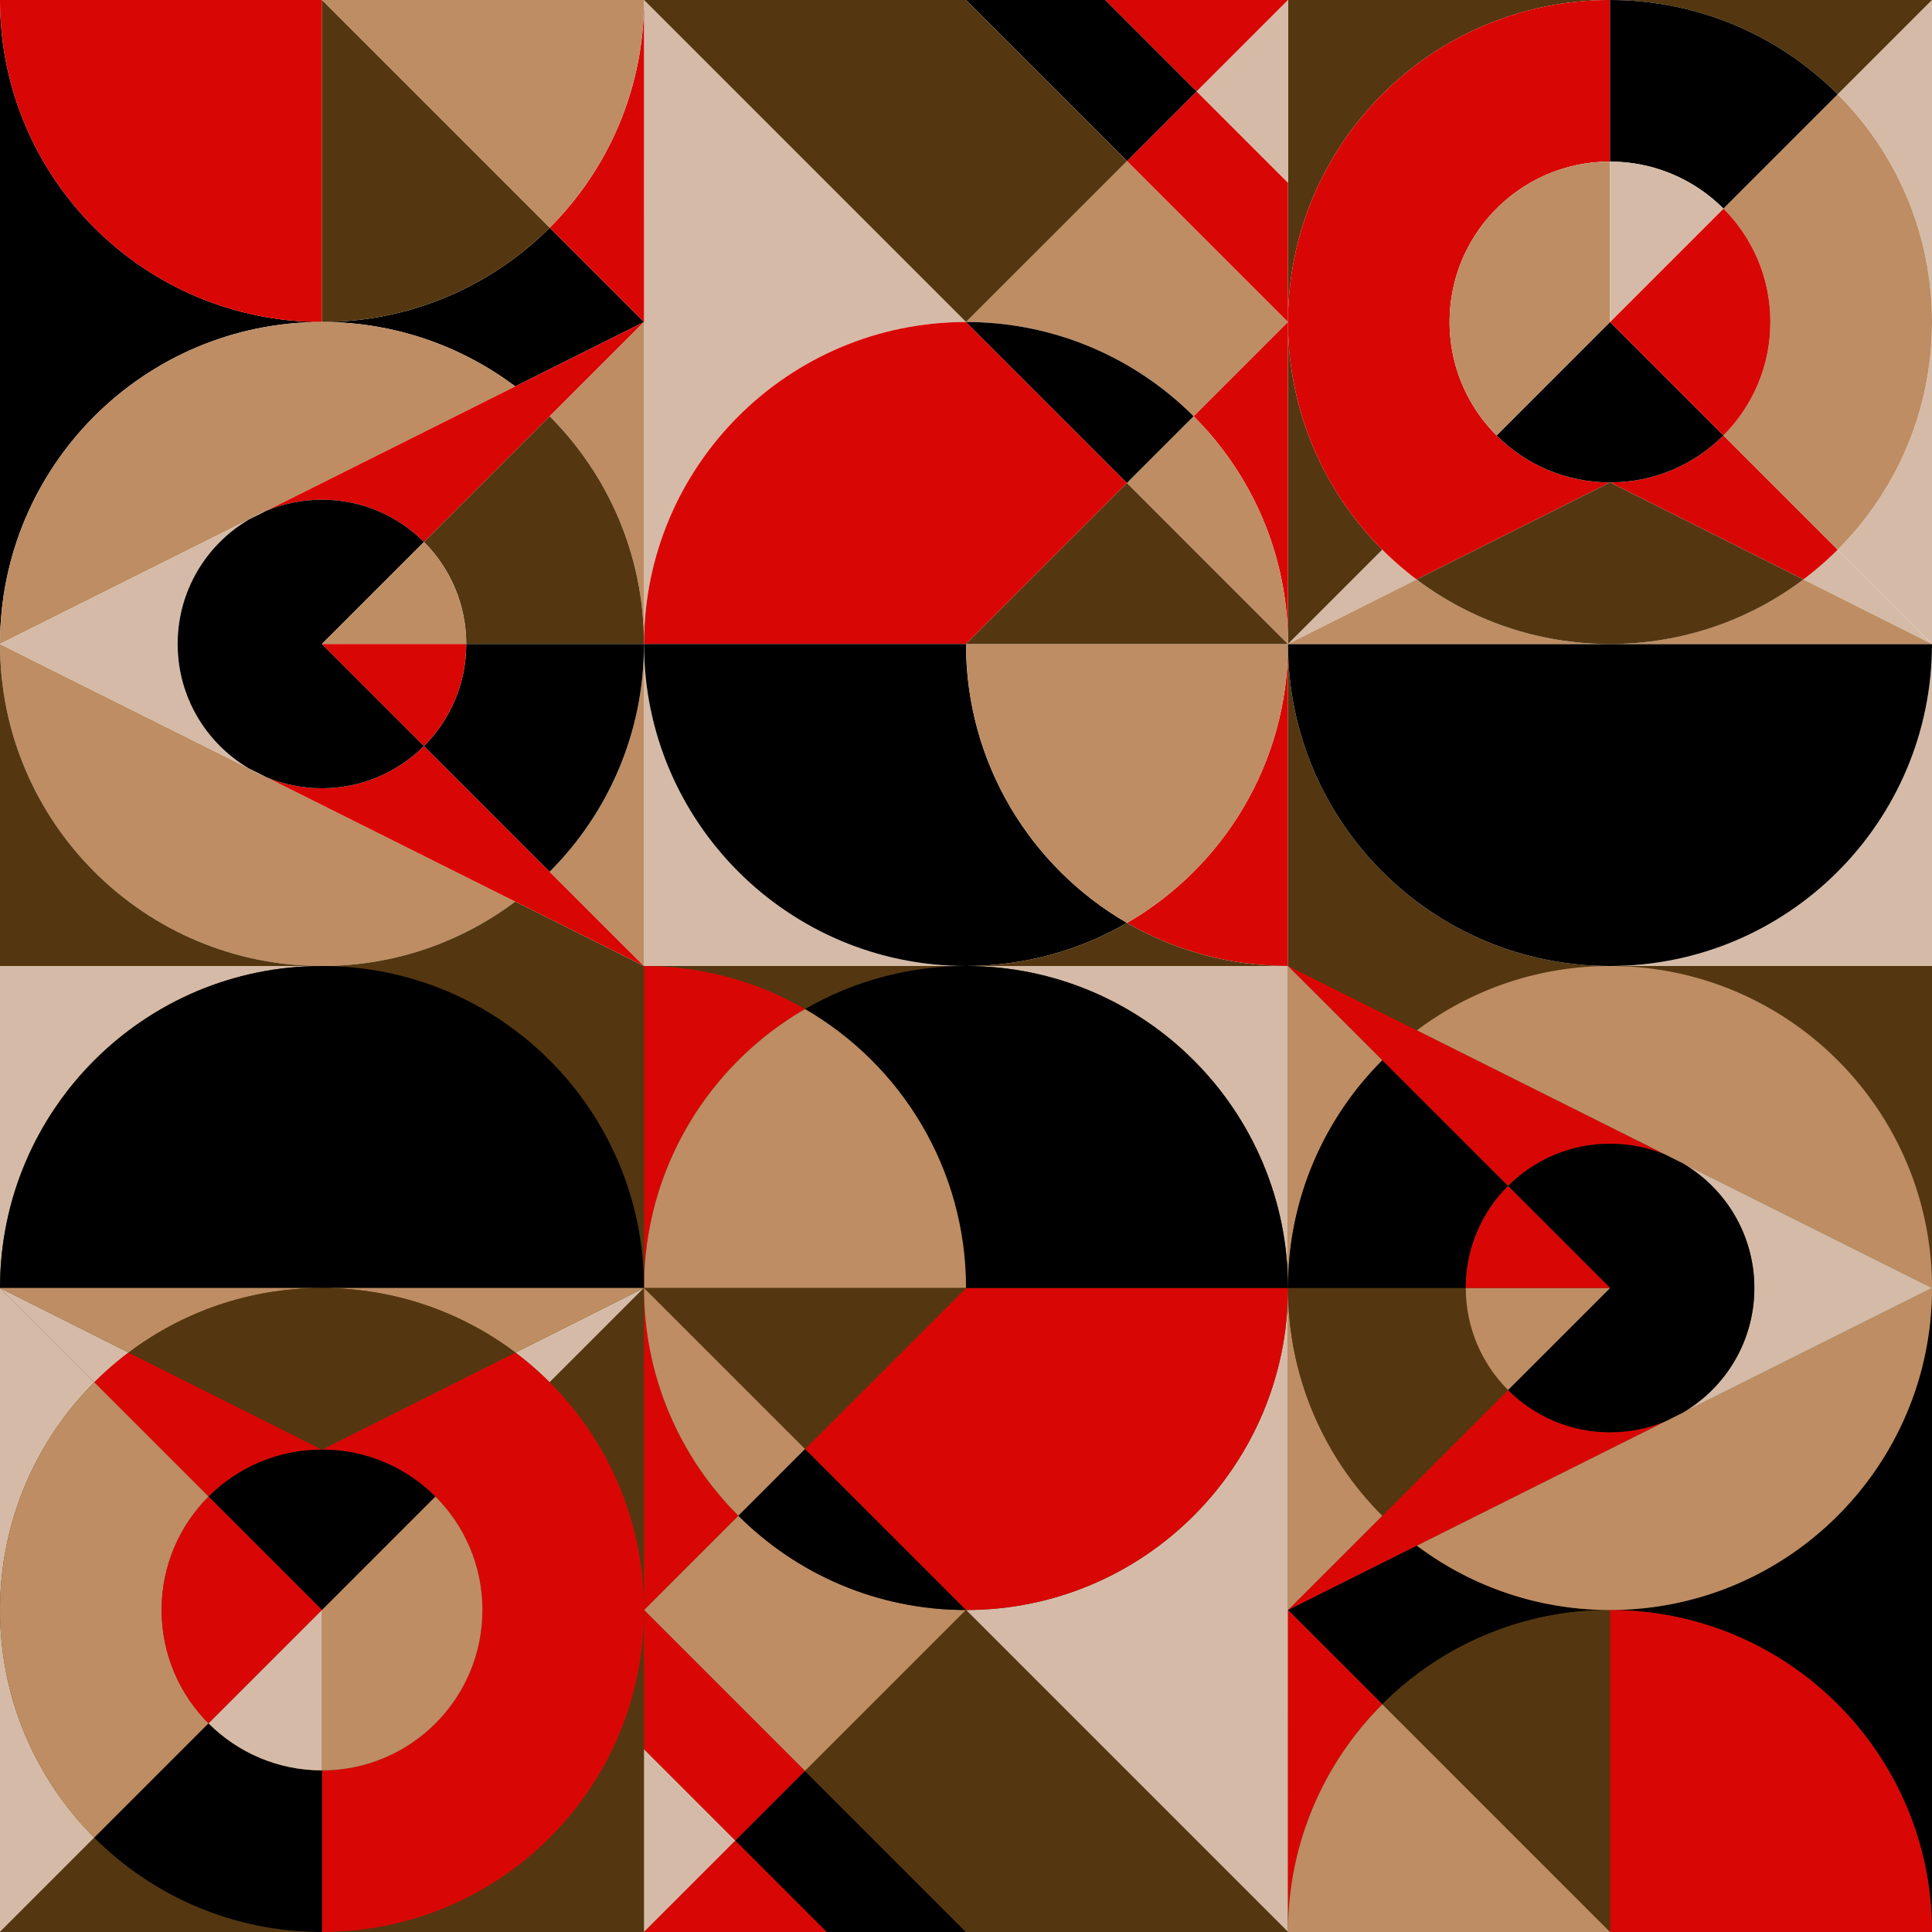
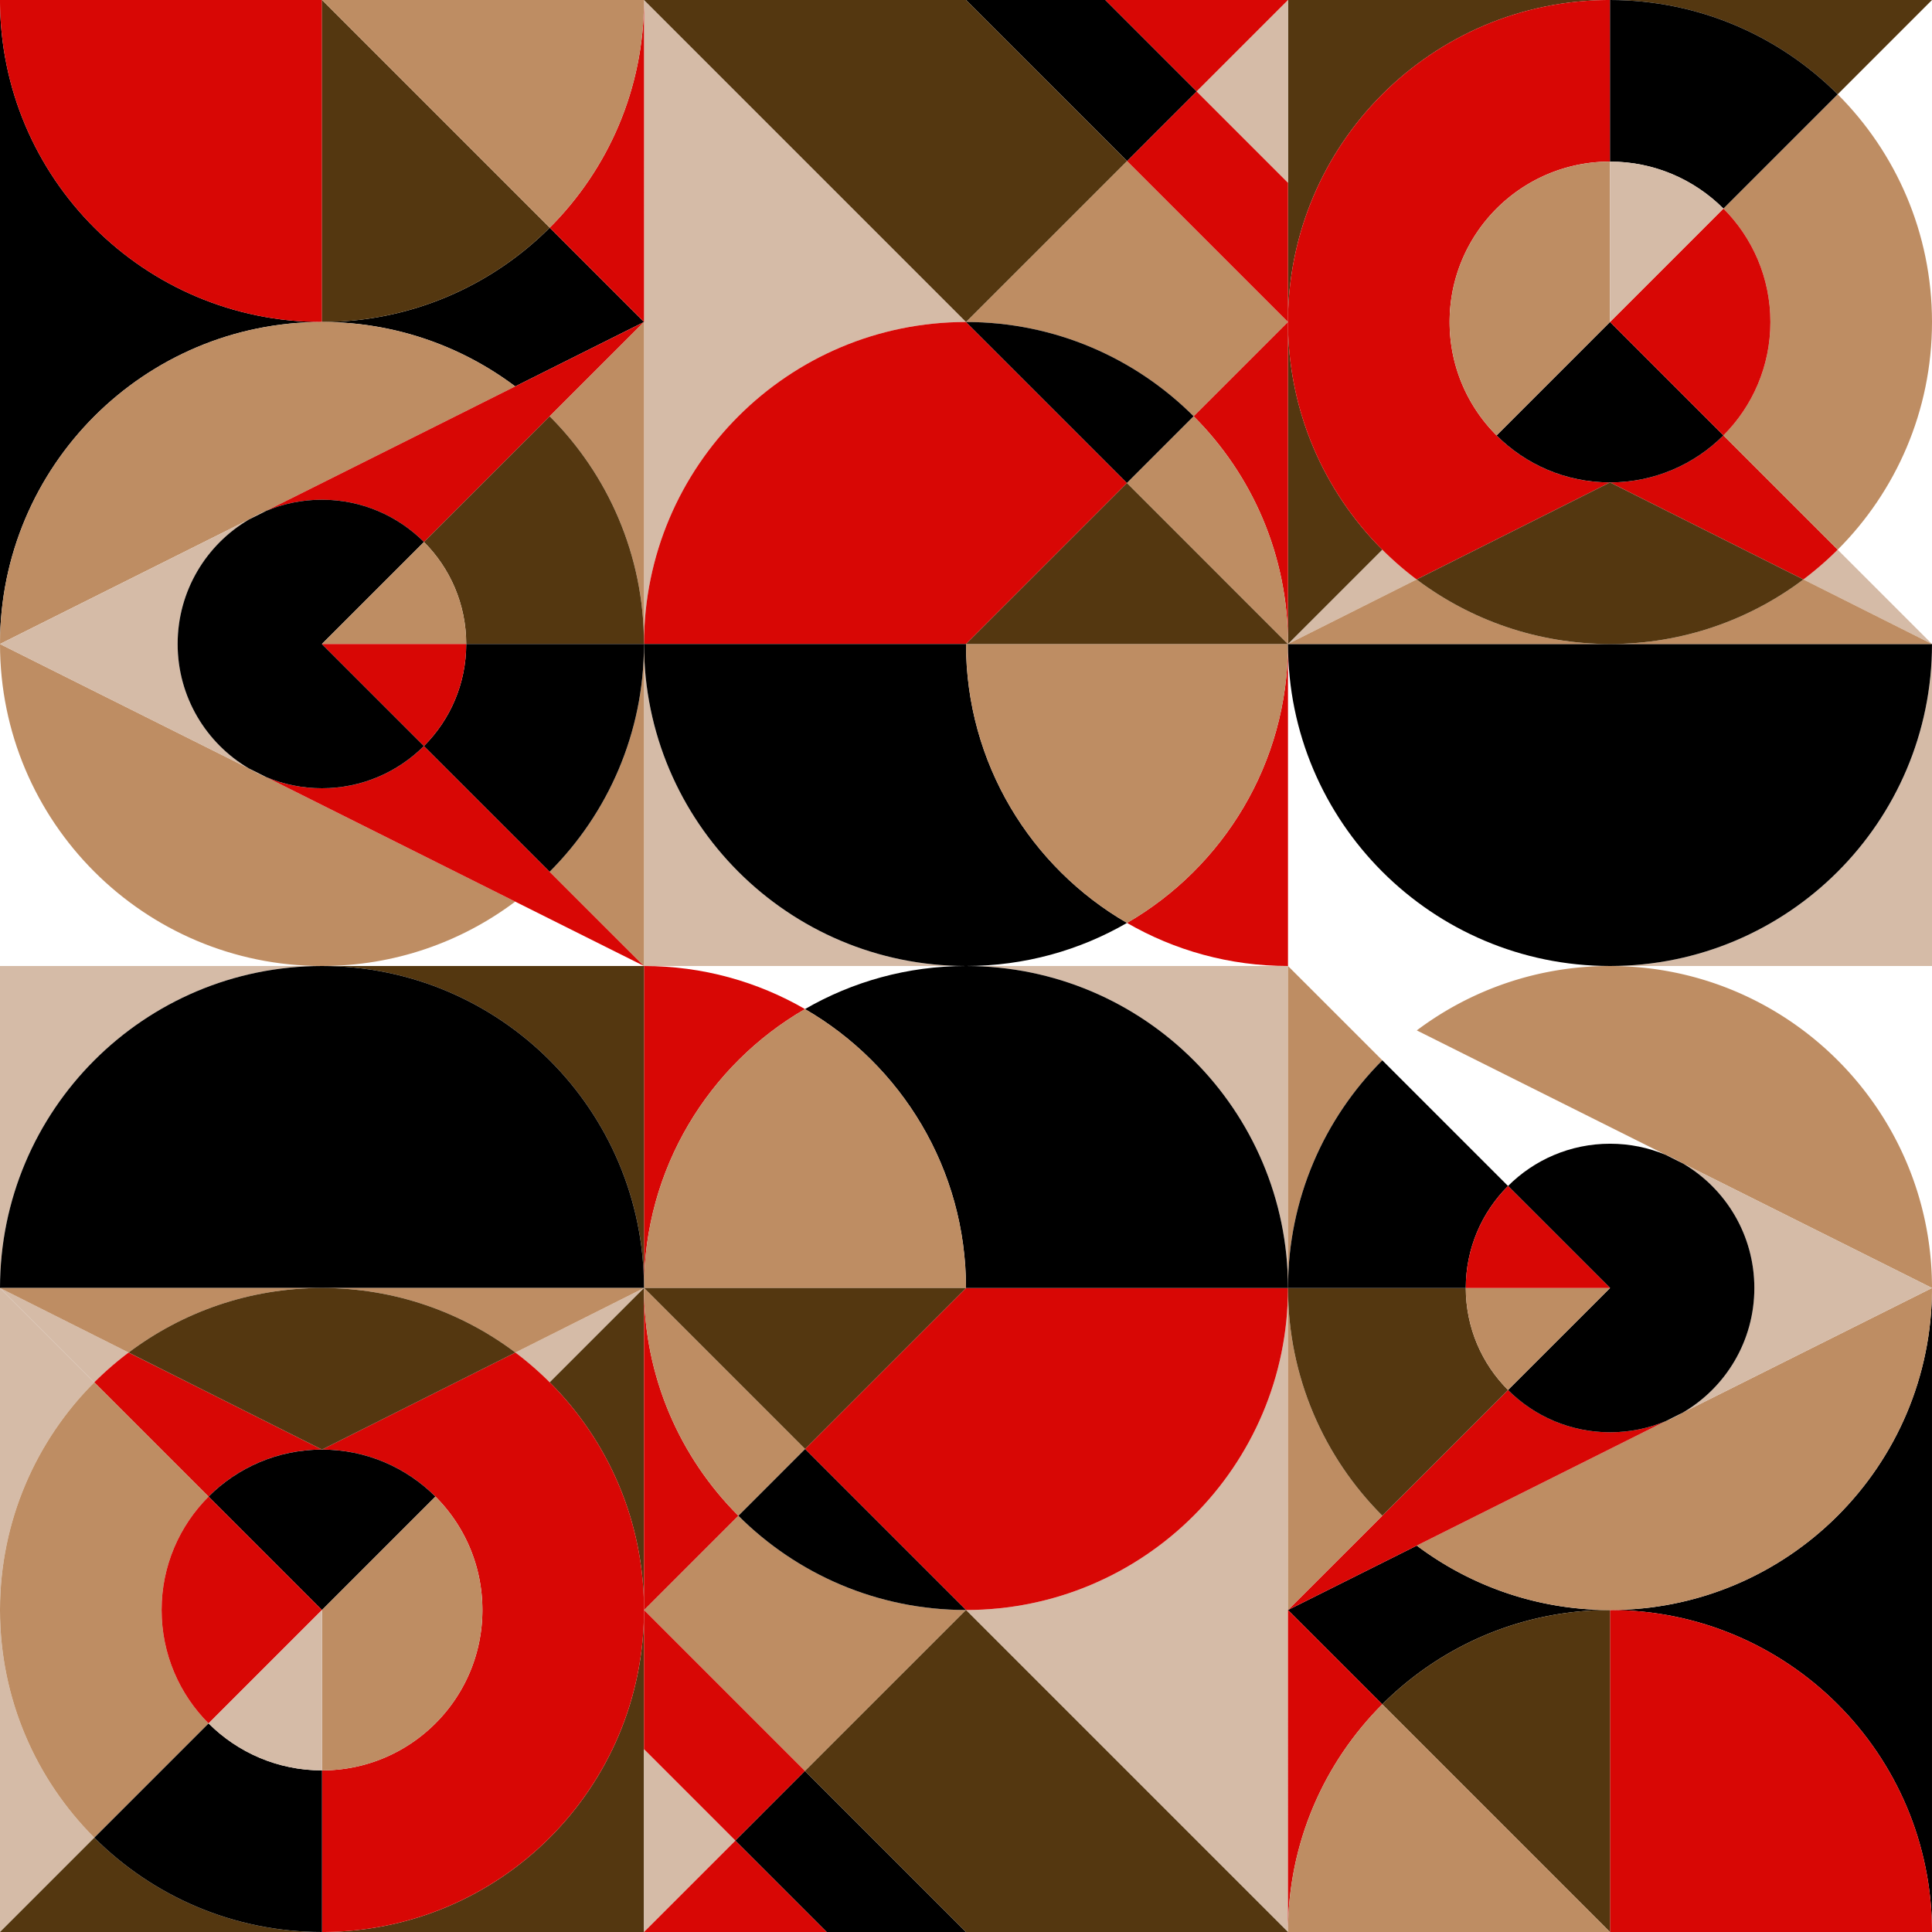
<svg xmlns="http://www.w3.org/2000/svg" viewBox="0 0 2000 2000" style="enable-background:new 0 0 2000 2000" xml:space="preserve">
  <style>.st2{fill:#543710}.st3{fill:#be8d63}.st4{fill:#d80705}.st7{fill:#d5bba7}.st19{fill:none;stroke:#be8d63;stroke-width:5;stroke-miterlimit:10}</style>
  <g id="Capa_16">
    <path class="st7" d="M2000 333.12v.19V0v333.12zM666.67.01l-.01 666.27v.19c.11-184 149.3-333.14 333.33-333.14l-10.1-10.1L666.67.01zM1000 333.33z" />
    <path d="M569.04 235.7a334.438 334.438 0 0 1-86.59 62.48c-44.87 22.48-95.5 35.15-149.11 35.15 75.05 0 144.3 24.81 200.01 66.66l133.31-66.66-97.62-97.63z" />
    <path class="st7" d="m1333.34 666.66 133.12-66.81a335.957 335.957 0 0 1-35.5-30.82l-97.62 97.63zM1866.87 599.86l133.12 66.81h.01l-97.63-97.63a334.96 334.96 0 0 1-35.5 30.82z" />
    <path d="M333.34 333.33C149.24 333.33 0 184.09 0 0v666.67c.01-184.1 149.24-333.34 333.34-333.34z" />
    <path class="st4" d="M1000 666.67 1166.67 500 1000 333.33c-184.03 0-333.22 149.13-333.33 333.14v.2H1000z" />
    <path class="st2" d="m1333.34 666.66 97.63-97.63c-60.32-60.32-97.63-143.65-97.63-235.7v333.33z" />
    <path class="st7" d="M2000 0zM989.9 323.23 666.67 0v.01z" />
    <path class="st2" d="M1333.33 333.33C1333.33 149.24 1482.57 0 1666.67 0h-333.33V333.33z" />
    <path class="st3" d="M1000 333.33c92.05 0 175.38 37.31 235.7 97.63l97.63-97.63-166.67-166.67L1000 333.33z" />
    <path d="M1235.7 430.96c-60.32-60.32-143.65-97.63-235.7-97.63L1166.67 500l69.03-69.04z" />
    <path class="st19" d="M2000 333.33v-.02.05-.03z" />
    <path class="st7" d="M2000 333.12v.42-.42z" />
    <path class="st4" d="m1666.67 499.38 200.21 100.47a335.957 335.957 0 0 0 35.5-30.82l-118.29-118.29c-30.06 30.06-71.57 48.64-117.42 48.64z" />
    <path class="st4" d="M1666.67 167.28V0c-184.09 0-333.33 149.24-333.33 333.33 0 92.05 37.31 175.38 97.63 235.7a334.96 334.96 0 0 0 35.5 30.82l200.21-100.47c-45.85 0-87.37-18.59-117.42-48.63s-48.63-71.56-48.63-117.41c-.01-91.71 74.33-166.06 166.04-166.06zM333.34 333.33V0H0c0 184.09 149.24 333.33 333.34 333.33z" />
    <path class="st2" d="M333.34 0v333.33c53.6 0 104.24-12.67 149.11-35.15a333.97 333.97 0 0 0 86.59-62.48L333.34 0z" />
    <path class="st7" d="M666.67 666.67v-.38.38z" />
    <path class="st3" d="M257.69 795.51 0 666.67C.01 850.76 149.24 1000 333.34 1000c75.05 0 144.3-24.81 200.01-66.66L275.78 804.56c-6.26-2.62-12.3-5.64-18.09-9.05zM275.78 528.78l257.57-128.79c-55.71-41.85-124.96-66.66-200.01-66.66C149.24 333.33.01 482.57 0 666.66l257.68-128.84c5.8-3.4 11.84-6.43 18.1-9.04z" />
    <path class="st7" d="M666.67 666.47v.19h.01c-.01-.06-.01-.12-.01-.19z" />
    <path class="st4" d="M666.67 666.28 666.68.01c0 92.05-37.31 175.38-97.63 235.7l97.63 97.63v332.94z" />
    <path class="st7" d="M0 666.67v-.01.01zM666.67 0v.01z" />
    <path class="st3" d="M569.04 235.7C629.36 175.38 666.67 92.05 666.67 0H333.34l235.7 235.7z" />
    <path class="st7" d="M666.67 0v.01V0z" />
    <path class="st4" d="M533.35 399.99 275.78 528.78c17.7-7.39 37.11-11.47 57.49-11.47 41.25 0 78.59 16.72 105.63 43.76l130.14-130.11 97.64-97.62-133.33 66.65z" />
    <path class="st7" d="M666.67 666.86V1000H1000c-184.03 0-333.23-149.13-333.33-333.14zM0 666.67z" />
    <path d="M1000 666.67H666.67v.19c.11 184 149.3 333.14 333.33 333.14 60.72 0 117.64-16.24 166.67-44.6C1067.04 897.76 1000 790.04 1000 666.67z" />
    <path class="st7" d="M183.9 666.67c0-54.91 29.64-102.89 73.79-128.84L0 666.67l257.68 128.84c-44.14-25.95-73.78-73.93-73.78-128.84z" />
-     <path class="st4" d="M569.03 902.38 438.89 772.27c-27.03 27.04-64.38 43.76-105.63 43.76-20.37 0-39.79-4.08-57.49-11.47l257.57 128.78L666.67 1000l-97.64-97.62z" />
+     <path class="st4" d="M569.03 902.38 438.89 772.27c-27.03 27.04-64.38 43.76-105.63 43.76-20.37 0-39.79-4.08-57.49-11.47l257.57 128.78L666.67 1000z" />
    <path class="st7" d="M666.67 667.06v-.4.4zM666.67 666.86v-.19h-.01c.01.06.01.13.01.19zM257.69 537.82l18.09-9.04a148.87 148.87 0 0 0-18.09 9.04zM275.78 804.56l-18.09-9.05c5.79 3.41 11.83 6.43 18.09 9.05z" />
    <path d="M438.89 561.06c-27.03-27.04-64.38-43.76-105.63-43.76-20.37 0-39.79 4.08-57.49 11.47l-18.09 9.04c-44.15 25.95-73.79 73.93-73.79 128.84s29.64 102.89 73.78 128.84l18.09 9.04c17.7 7.39 37.11 11.47 57.49 11.47 41.25 0 78.59-16.72 105.63-43.76l-105.63-105.6 105.64-105.58z" />
    <path class="st3" d="M666.67 666.28V333.33l-97.64 97.62c60.24 60.24 97.53 143.43 97.64 235.33z" />
    <path class="st2" d="M666.67 666.28c-.11-91.9-37.4-175.09-97.64-235.32l-130.14 130.1c27.02 27.03 43.74 64.36 43.74 105.6h184.04v-.38z" />
    <path class="st3" d="m569.03 902.38 97.64 97.62V667.06c-.11 91.9-37.4 175.09-97.64 235.32z" />
    <path d="M482.63 666.67c0 41.24-16.71 78.57-43.74 105.6l130.14 130.11c60.24-60.24 97.53-143.43 97.64-235.32v-.39H482.63z" />
    <path class="st3" d="M333.26 666.67h149.36c0-41.24-16.71-78.57-43.74-105.6l-105.62 105.6z" />
    <path class="st4" d="m333.26 666.67 105.63 105.6c27.02-27.03 43.74-64.36 43.74-105.6H333.26zM1333.33 333.33V189.11l-94.55-94.56-72.11 72.12z" />
    <path class="st7" d="m1238.78 94.55 94.55 94.56V0zM1000 333.33l-10.1-10.1z" />
    <path d="m1000 0 166.67 166.67 72.11-72.12L1144.23 0z" />
    <path class="st4" d="M1238.78 94.55 1333.33 0h-189.1z" />
    <path class="st2" d="M1000 0H666.67l166.67 166.67L989.9 323.23l10.1 10.1 166.67-166.66z" />
    <path class="st4" d="M1333.33 666.68c0 123.37-67.04 231.08-166.67 288.72 49.03 28.36 105.95 44.6 166.67 44.6V666.68z" />
    <path class="st7" d="M1000 666.67z" />
    <path class="st3" d="M1333.33 666.68v-.01H1000c0 123.38 67.04 231.09 166.67 288.73 99.62-57.64 166.66-165.35 166.66-288.72z" />
    <path class="st2" d="M1000 666.67h333.33L1166.67 500z" />
    <path class="st4" d="M1333.33 666.66V333.33l-97.63 97.63c60.32 60.33 97.63 143.66 97.63 235.7z" />
    <path class="st3" d="M1333.33 666.67c0-92.05-37.31-175.38-97.63-235.7L1166.67 500l166.66 166.67z" />
-     <path class="st7" d="M1000 666.67h333.33zM2000 666.66V333.55c-.06 91.96-37.35 175.21-97.63 235.49l97.63 97.62zM1902.37 97.63c60.27 60.27 97.57 143.53 97.63 235.49V0l-97.63 97.63z" />
    <path class="st2" d="M2000 0h-333.33c92.05 0 175.38 37.31 235.7 97.63L2000 0z" />
    <path class="st3" d="m1902.37 97.63-118.29 118.29c30.05 30.05 48.63 71.56 48.63 117.41 0 45.85-18.59 87.37-48.63 117.41l118.29 118.29c60.27-60.27 97.57-143.53 97.63-235.49v-.42c-.06-91.96-37.36-175.21-97.63-235.49z" />
    <path d="m1784.08 215.92 118.29-118.29C1842.05 37.31 1758.71 0 1666.67 0v167.28c45.85 0 87.36 18.59 117.41 48.64zM1666.67 499.38c45.85 0 87.37-18.59 117.41-48.64l-117.41-117.41-117.41 117.42c30.04 30.05 71.55 48.63 117.41 48.63z" />
    <path class="st3" d="M1666.67 167.28c-91.71 0-166.05 74.34-166.05 166.05 0 45.85 18.59 87.37 48.63 117.41l117.41-117.42V167.28z" />
    <path class="st4" d="m1666.67 333.33 117.41 117.41c30.05-30.05 48.63-71.56 48.63-117.41 0-45.85-18.59-87.37-48.63-117.41l-117.41 117.41z" />
    <path class="st7" d="M1784.08 215.92c-30.05-30.05-71.56-48.63-117.41-48.63v166.05l117.41-117.42zM2000 666.67v-.01h-.01zM1333.33 666.67l.01-.01z" />
-     <path class="st2" d="M2000 333.55V1000h-333.33c-184.09 0-333.32-149.22-333.33-333.31V1000c-60.72 0-117.64-16.24-166.67-44.6-49.03 28.36-105.95 44.6-166.67 44.6H666.67l-133.32-66.66C477.63 975.19 408.38 1000 333.34 1000 149.24 1000 .01 850.76 0 666.67V2000h2000V333.36v.19z" />
    <path class="st7" d="M1666.67 1000H2000V666.67c0 184.09-149.24 333.33-333.33 333.33z" />
    <path d="M1333.33 666.69c.01 184.08 149.25 333.31 333.33 333.31 184.09 0 333.33-149.24 333.33-333.33h-666.66v.02z" />
    <path class="st3" d="m1999.99 666.66-133.12-66.81c-55.69 41.9-124.92 66.75-199.97 66.81h333.09zM1333.34 666.66h333.09c-75.04-.05-144.28-24.91-199.97-66.81l-133.12 66.81z" />
    <path class="st2" d="M1466.46 599.86c55.69 41.9 124.93 66.75 199.97 66.81h.47c75.04-.05 144.28-24.91 199.97-66.81l-200.21-100.47-200.2 100.47z" />
    <path class="st7" d="M1666.9 666.66h-333.58H2000 1666.9zM1666.67 666.67h.24-.47c.07-.01.15 0 .23 0zM0 1666.88v-.19V2000v-333.12zM1333.33 1999.99l.01-666.27v-.19c-.11 184-149.3 333.14-333.33 333.14l10.1 10.1 323.22 323.22zM1000 1666.67z" />
    <path d="m1466.65 1600.01-133.32 66.66 97.63 97.63a334.438 334.438 0 0 1 86.59-62.48c44.87-22.48 95.5-35.15 149.11-35.15-75.04 0-144.29-24.81-200.01-66.66z" />
    <path class="st7" d="m666.66 1333.34-133.12 66.81a335.957 335.957 0 0 1 35.5 30.82l97.62-97.63zM133.13 1400.14.01 1333.34H0l97.63 97.63a333.91 333.91 0 0 1 35.5-30.83z" />
    <path d="M1666.66 1666.67c184.09 0 333.33 149.24 333.33 333.33v-666.67c0 184.1-149.23 333.34-333.33 333.34z" />
    <path class="st4" d="M1000 1333.33 833.33 1500 1000 1666.67c184.03 0 333.22-149.13 333.33-333.14v-.2H1000z" />
    <path class="st2" d="m666.66 1333.34-97.63 97.63c60.32 60.32 97.63 143.65 97.63 235.7v-333.33z" />
    <path class="st7" d="M0 2000zM1010.1 1676.77 1333.33 2000v-.01z" />
    <path class="st2" d="M666.67 1666.67c0 184.09-149.24 333.33-333.33 333.33h333.33V1666.67z" />
    <path class="st3" d="M1000 1666.67c-92.05 0-175.38-37.31-235.7-97.63l-97.63 97.63 166.67 166.67L1000 1666.67z" />
    <path d="M764.3 1569.04c60.32 60.32 143.65 97.63 235.7 97.63L833.33 1500l-69.03 69.04z" />
    <path class="st19" d="M0 1666.67v.02-.05.03z" />
    <path class="st7" d="M0 1666.88v-.42.42z" />
    <path class="st4" d="m333.33 1500.62-200.21-100.47a335.957 335.957 0 0 0-35.5 30.82l118.29 118.29c30.06-30.06 71.57-48.64 117.42-48.64z" />
    <path class="st4" d="M569.04 1430.96a334.96 334.96 0 0 0-35.5-30.82l-200.21 100.47c45.85 0 87.37 18.59 117.42 48.63s48.63 71.56 48.63 117.41c0 91.71-74.34 166.05-166.05 166.05V2000c184.09 0 333.33-149.24 333.33-333.33.01-92.05-37.3-175.38-97.62-235.71zM1666.66 1666.67V2000H2000c0-184.09-149.24-333.33-333.34-333.33z" />
    <path class="st2" d="M1517.56 1701.82a333.97 333.97 0 0 0-86.59 62.48l235.7 235.7v-333.33c-53.61 0-104.25 12.67-149.11 35.15z" />
    <path class="st7" d="M1333.33 1333.33v.38-.38z" />
    <path class="st3" d="M1742.31 1204.49 2000 1333.33c0-184.09-149.24-333.33-333.33-333.33-75.05 0-144.3 24.81-200.01 66.66l257.57 128.78c6.25 2.62 12.29 5.64 18.08 9.05zM1724.22 1471.22l-257.57 128.79c55.71 41.85 124.96 66.66 200.01 66.66 184.09 0 333.33-149.24 333.33-333.33l-257.68 128.84a148.87 148.87 0 0 1-18.09 9.04z" />
    <path class="st7" d="M1333.33 1333.53v-.19h-.01c.01.06.01.12.01.19z" />
    <path class="st4" d="m1333.33 1333.72-.01 666.27c0-92.05 37.31-175.38 97.63-235.7l-97.63-97.63v-332.94z" />
    <path class="st7" d="M2000 1333.33v.01-.01zM1333.33 2000v-.01z" />
    <path class="st3" d="M1430.96 1764.3c-60.32 60.32-97.63 143.65-97.63 235.7h333.33l-235.7-235.7z" />
    <path class="st7" d="M1333.33 2000v-.01.01z" />
    <path class="st4" d="M1666.74 1482.69c-41.25 0-78.59-16.72-105.63-43.76l-130.14 130.11-97.64 97.62 133.31-66.66 257.57-128.79c-17.68 7.4-37.1 11.48-57.47 11.48z" />
    <path class="st7" d="M1333.33 1333.14V1000H1000c184.03 0 333.23 149.13 333.33 333.14zM2000 1333.33z" />
    <path d="M1000 1000c-60.72 0-117.64 16.24-166.67 44.6 99.63 57.64 166.67 165.35 166.67 288.73h333.33v-.19c-.1-184.01-149.3-333.14-333.33-333.14z" />
    <path class="st7" d="M1742.31 1204.49c44.15 25.95 73.78 73.93 73.78 128.84s-29.64 102.89-73.79 128.84l257.7-128.84-257.69-128.84z" />
-     <path class="st4" d="M1466.65 1066.66 1333.33 1000l97.64 97.62 130.14 130.11c27.03-27.04 64.38-43.76 105.63-43.76 20.37 0 39.79 4.08 57.49 11.47l-257.58-128.78z" />
    <path class="st7" d="M1333.33 1332.94v.4-.4zM1333.33 1333.14v.19h.01c-.01-.06-.01-.13-.01-.19zM1742.31 1462.18l-18.09 9.04c6.26-2.61 12.3-5.64 18.09-9.04zM1724.22 1195.44l18.09 9.05c-5.79-3.41-11.83-6.43-18.09-9.05z" />
    <path d="m1742.31 1204.49-18.09-9.04c-17.7-7.39-37.11-11.47-57.49-11.47-41.25 0-78.59 16.72-105.63 43.76l105.63 105.6-105.63 105.6c27.03 27.04 64.38 43.76 105.63 43.76 20.37 0 39.79-4.08 57.49-11.47l18.09-9.04c44.15-25.95 73.79-73.93 73.79-128.84 0-54.93-29.64-102.91-73.79-128.86z" />
    <path class="st3" d="M1333.33 1333.72v332.94l97.64-97.62c-60.24-60.23-97.53-143.42-97.64-235.32z" />
    <path class="st2" d="M1333.33 1333.72c.11 91.9 37.4 175.09 97.64 235.32l130.14-130.11c-27.02-27.03-43.74-64.36-43.74-105.6h-184.04v.39z" />
    <path class="st3" d="m1430.97 1097.62-97.64-97.62v332.94c.11-91.9 37.4-175.09 97.64-235.32z" />
    <path d="M1517.37 1333.33c0-41.24 16.71-78.57 43.74-105.6l-130.14-130.11c-60.24 60.24-97.53 143.43-97.64 235.32v.39h184.04z" />
    <path class="st3" d="M1666.74 1333.33h-149.36c0 41.24 16.71 78.57 43.74 105.6l105.62-105.6z" />
    <path class="st4" d="m1666.74 1333.33-105.63-105.6c-27.02 27.03-43.74 64.36-43.74 105.6h149.37zM666.67 1666.67v144.22l94.55 94.56 72.11-72.12z" />
    <path class="st7" d="m761.22 1905.45-94.55-94.56V2000zM1000 1666.67l10.1 10.1z" />
    <path d="m1000 2000-166.67-166.67-72.11 72.12 94.55 94.55z" />
    <path class="st4" d="M761.22 1905.45 666.67 2000h189.1z" />
    <path class="st2" d="m1166.66 1833.33-156.56-156.56-10.1-10.1-166.67 166.66L1000 2000h333.33z" />
    <path class="st4" d="M666.67 1333.32c0-123.37 67.04-231.08 166.67-288.72-49.03-28.36-105.95-44.6-166.67-44.6v333.32z" />
    <path class="st7" d="M1000 1333.33z" />
    <path class="st3" d="M666.67 1333.32v.01H1000c0-123.38-67.04-231.09-166.67-288.73-99.62 57.64-166.66 165.35-166.66 288.72z" />
    <path class="st2" d="M1000 1333.33H666.67L833.33 1500z" />
    <path class="st4" d="M666.67 1333.34v333.33l97.63-97.63c-60.32-60.33-97.63-143.66-97.63-235.7z" />
    <path class="st3" d="M666.67 1333.33c0 92.05 37.31 175.38 97.63 235.7l69.04-69.04-166.67-166.66z" />
    <path class="st7" d="M1000 1333.33H666.67zM0 1333.34v333.12c.06-91.96 37.35-175.21 97.63-235.49L0 1333.34zM97.63 1902.37C37.36 1842.09.06 1758.84 0 1666.88V2000l97.63-97.63z" />
    <path class="st2" d="M0 2000h333.33c-92.05 0-175.38-37.31-235.7-97.63L0 2000z" />
    <path class="st3" d="m97.63 1902.37 118.29-118.29c-30.05-30.05-48.63-71.56-48.63-117.41 0-45.85 18.59-87.37 48.63-117.41l-118.29-118.3C37.36 1491.24.06 1574.49 0 1666.45v.42c.06 91.97 37.36 175.22 97.63 235.5z" />
    <path d="M215.92 1784.08 97.63 1902.37c60.32 60.32 143.65 97.63 235.7 97.63v-167.28c-45.85 0-87.36-18.59-117.41-48.64zM333.33 1500.62c-45.85 0-87.37 18.59-117.41 48.64l117.41 117.41 117.41-117.42c-30.04-30.05-71.55-48.63-117.41-48.63z" />
    <path class="st3" d="M333.33 1832.72c91.71 0 166.05-74.34 166.05-166.05 0-45.85-18.59-87.37-48.63-117.41l-117.41 117.42v166.04z" />
    <path class="st4" d="m333.33 1666.67-117.41-117.41c-30.05 30.05-48.63 71.56-48.63 117.41 0 45.85 18.59 87.37 48.63 117.41l117.41-117.41z" />
    <path class="st7" d="M215.92 1784.08c30.05 30.05 71.56 48.63 117.41 48.63v-166.05l-117.41 117.42zM0 1333.33v.01h.01zM666.67 1333.33l-.01.01z" />
    <path class="st2" d="M666.67 1333.31V1000H333.34c184.08 0 333.31 149.22 333.33 333.31z" />
    <path class="st7" d="M333.33 1000H0v333.33C0 1149.24 149.24 1000 333.33 1000z" />
    <path d="M666.67 1333.31C666.65 1149.22 517.42 1000 333.34 1000 149.24 1000 0 1149.24 0 1333.33h666.66v-.02z" />
    <path class="st3" d="m.01 1333.34 133.12 66.81c55.69-41.9 124.92-66.75 199.97-66.81H.01zM666.66 1333.34H333.57c75.04.05 144.28 24.91 199.97 66.81l133.12-66.81z" />
    <path class="st2" d="M533.54 1400.14c-55.69-41.9-124.93-66.75-199.97-66.81h-.47c-75.04.05-144.28 24.91-199.97 66.81l200.21 100.47 200.2-100.47z" />
    <path class="st7" d="M333.1 1333.34h333.58H0 333.1zM333.33 1333.33h-.24.47c-.07.01-.15 0-.23 0z" />
  </g>
</svg>